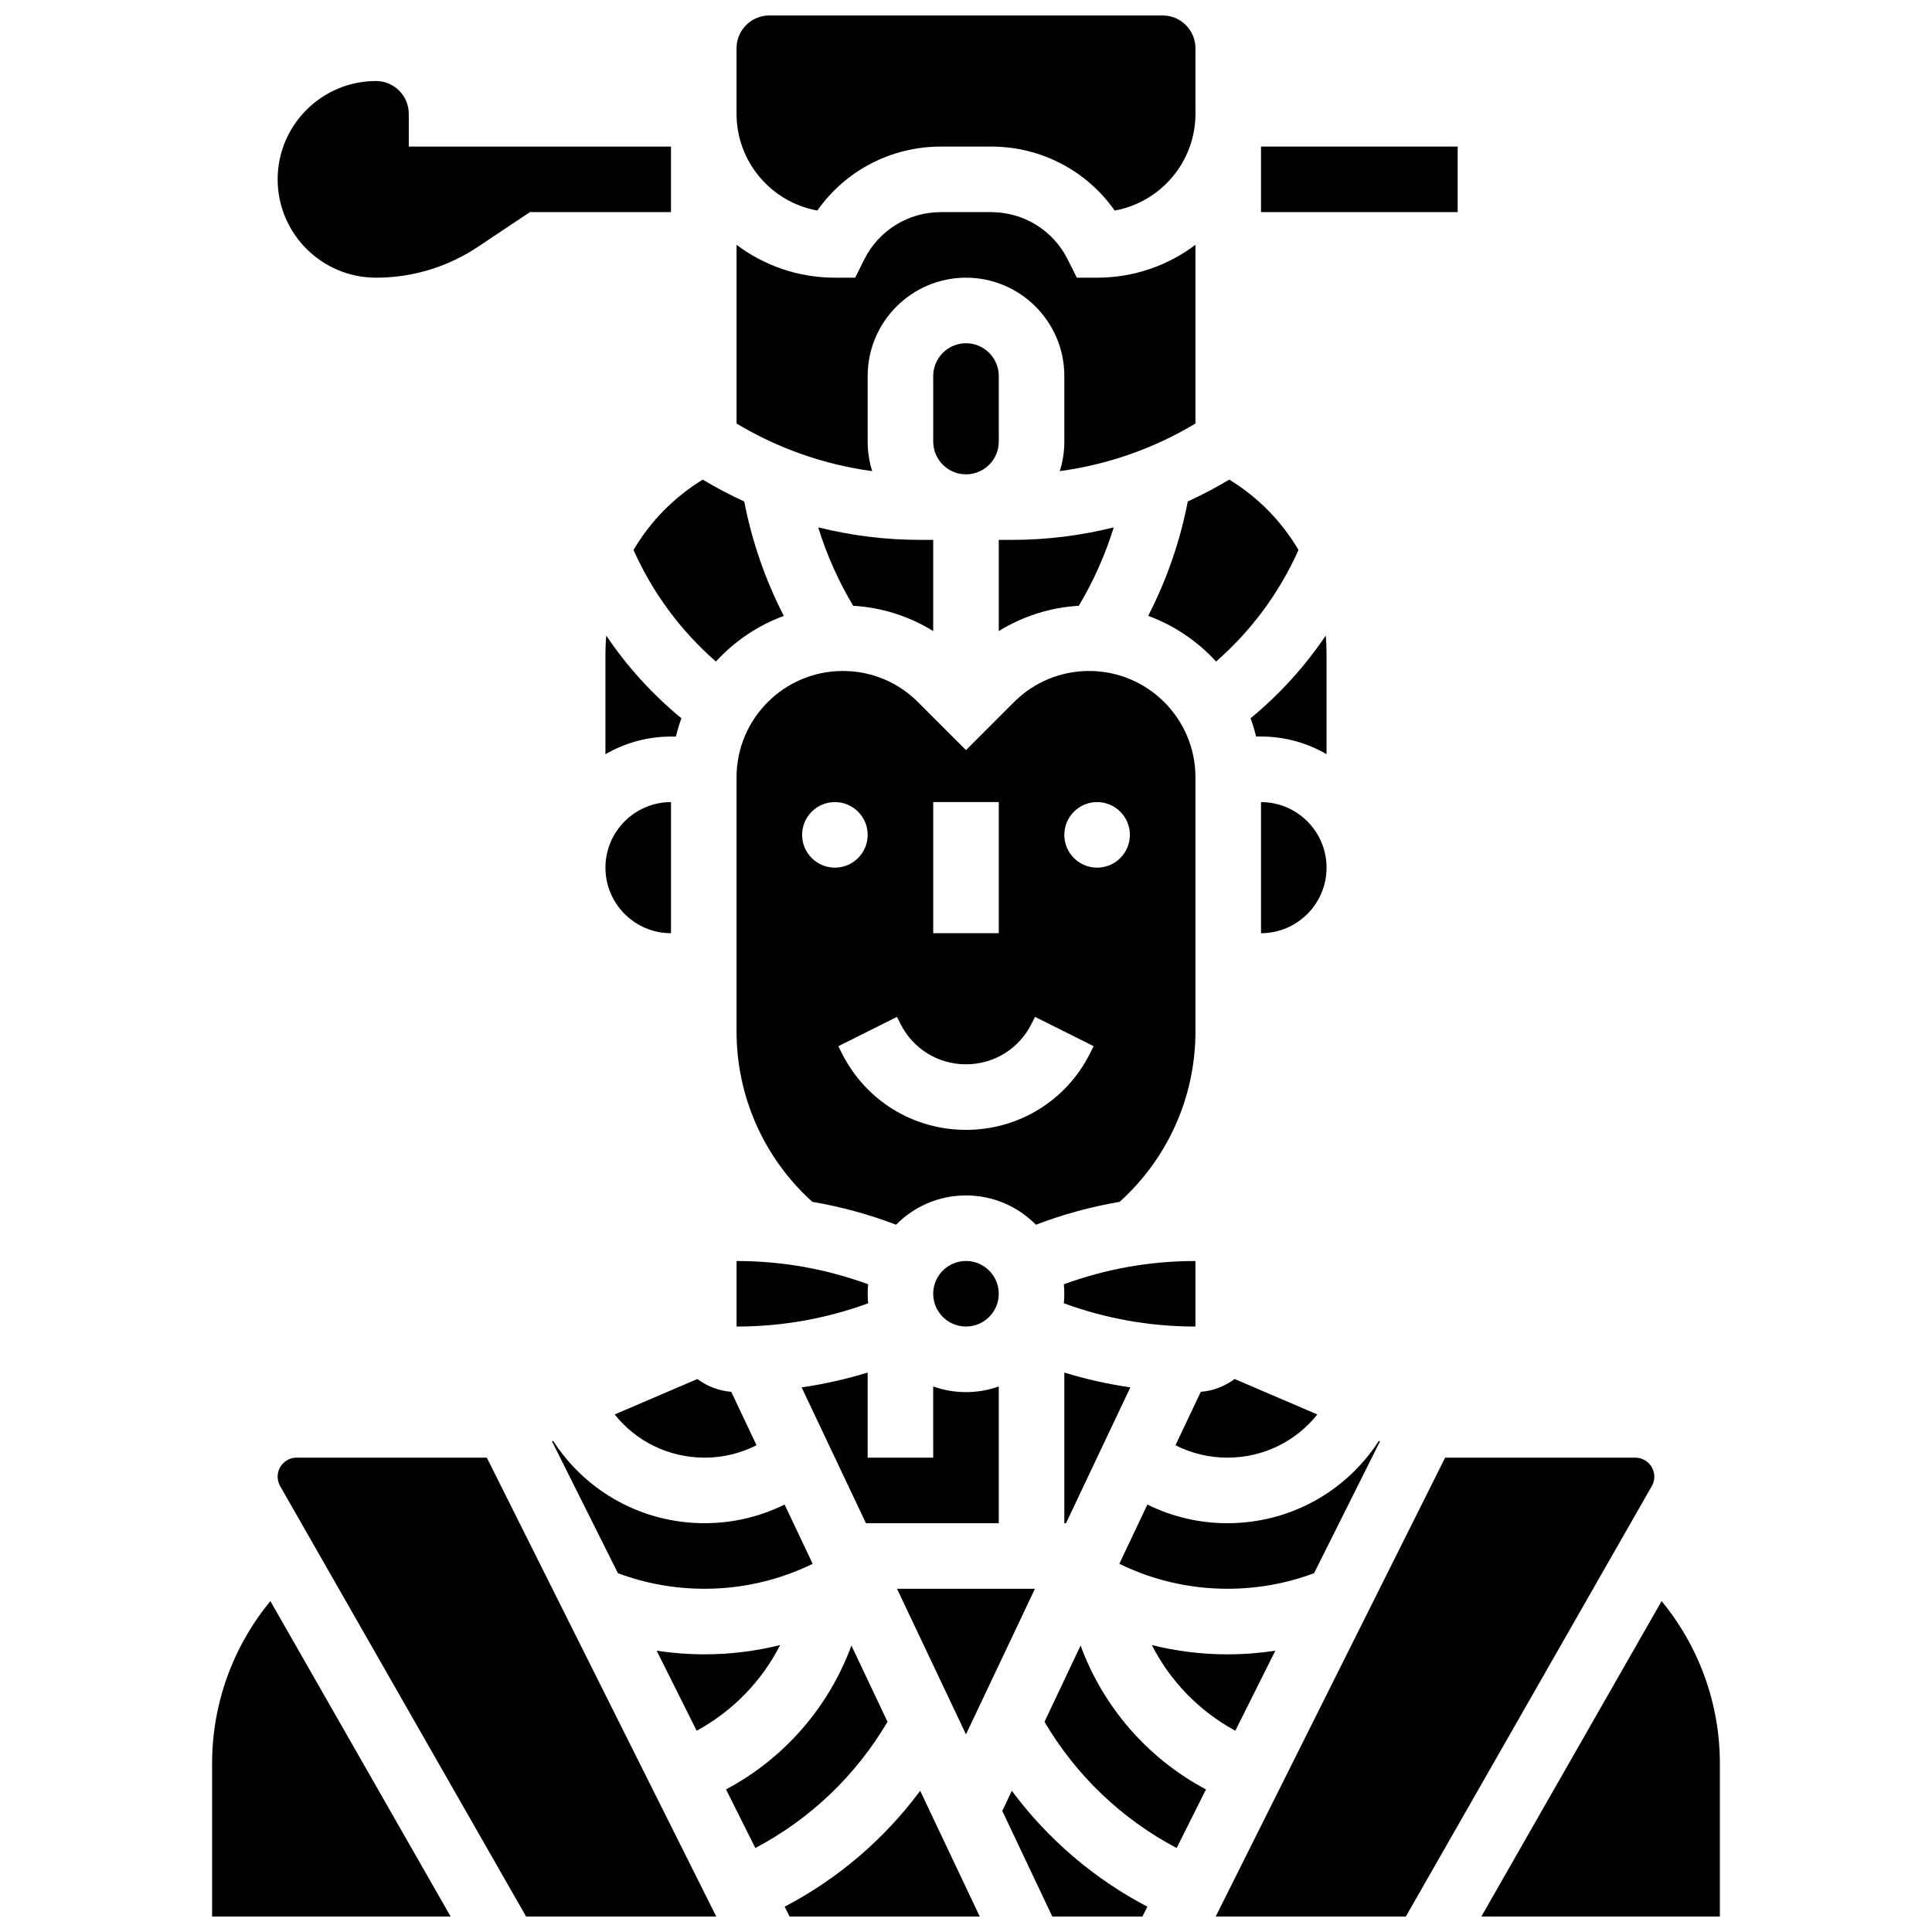
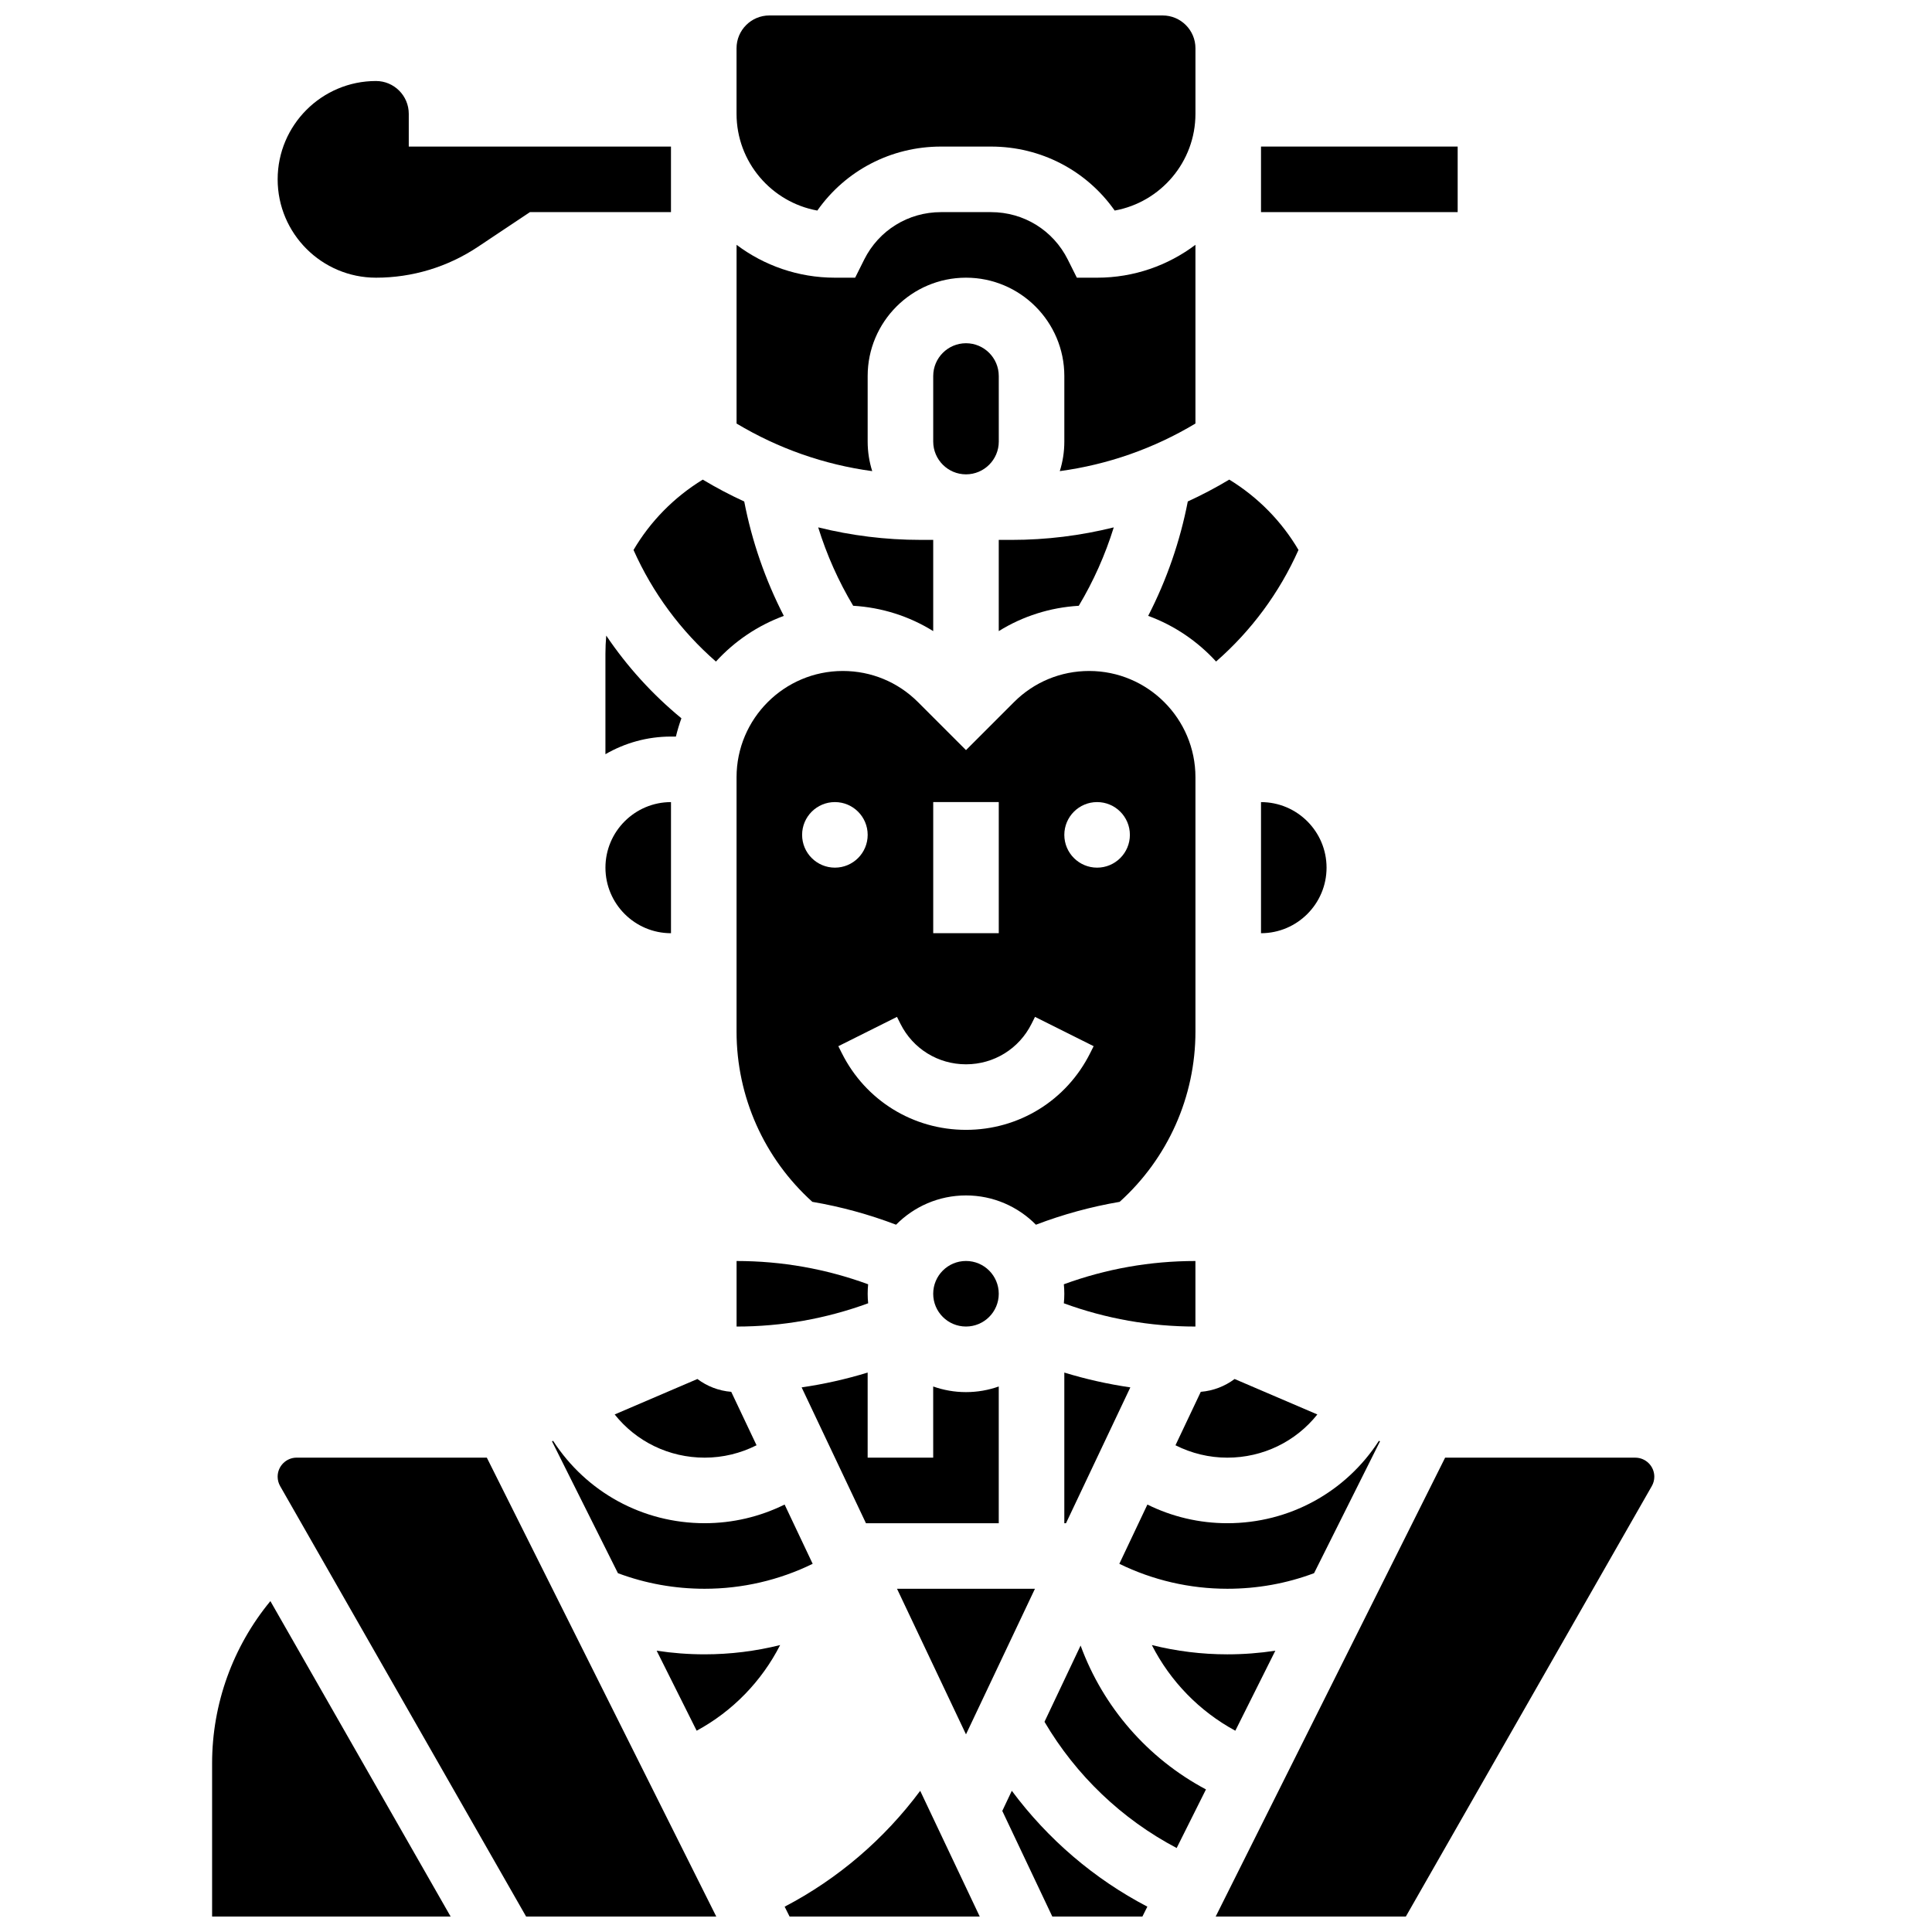
<svg xmlns="http://www.w3.org/2000/svg" width="800px" height="800px" version="1.1" viewBox="144 144 512 512">
  <defs>
    <clipPath id="g">
      <path d="m217 530h117v121.9h-117z" />
    </clipPath>
    <clipPath id="f">
      <path d="m351 618h53v33.902h-53z" />
    </clipPath>
    <clipPath id="e">
      <path d="m200 568h64v83.902h-64z" />
    </clipPath>
    <clipPath id="d">
-       <path d="m536 568h64v83.902h-64z" />
-     </clipPath>
+       </clipPath>
    <clipPath id="c">
      <path d="m466 530h117v121.9h-117z" />
    </clipPath>
    <clipPath id="b">
      <path d="m409 618h40v33.902h-40z" />
    </clipPath>
    <clipPath id="a">
      <path d="m339 148.09h122v51.906h-122z" />
    </clipPath>
  </defs>
  <path d="m418.27 565.04h-36.551l18.277 38.582z" />
-   <path d="m495.55 317.23c0-1.613-0.078-3.215-0.215-4.801-5.531 8.207-12.227 15.586-19.922 21.914 0.578 1.574 1.059 3.191 1.461 4.844h1.305c6.328 0 12.258 1.707 17.371 4.676z" />
  <path d="m408.68 547.67v-36.238c-2.719 0.965-5.641 1.492-8.688 1.492s-5.969-0.531-8.688-1.492l0.004 18.863h-17.371v-22.551c-5.731 1.754-11.574 3.062-17.496 3.926l17.047 36z" />
  <path d="m440.72 462.5c12.781-11.539 20.086-27.848 20.086-45.133v-67.383c0-15.531-12.637-28.168-28.168-28.168-7.523 0-14.598 2.93-19.918 8.25l-12.719 12.723-12.723-12.723c-5.32-5.32-12.395-8.25-19.918-8.25-15.531 0-28.164 12.637-28.164 28.168v67.383c0 17.281 7.301 33.594 20.086 45.133 7.559 1.289 14.969 3.312 22.188 6.059 4.727-4.785 11.285-7.758 18.531-7.758 7.242 0 13.805 2.973 18.531 7.762 7.219-2.754 14.629-4.773 22.188-6.062zm-5.977-105.94c4.797 0 8.688 3.891 8.688 8.688s-3.891 8.688-8.688 8.688c-4.797 0-8.688-3.891-8.688-8.688 0.004-4.797 3.891-8.688 8.688-8.688zm-43.43 0h17.371v34.746h-17.371zm-34.746 8.688c0-4.797 3.891-8.688 8.688-8.688s8.688 3.891 8.688 8.688-3.891 8.688-8.688 8.688c-4.797-0.004-8.688-3.891-8.688-8.688zm10.52 57.836-0.918-1.832 15.539-7.769 0.918 1.832c3.312 6.625 9.969 10.738 17.371 10.738s14.062-4.113 17.371-10.738l0.918-1.836 15.539 7.769-0.918 1.832c-6.269 12.551-18.879 20.344-32.906 20.344s-26.641-7.793-32.914-20.34z" />
  <path d="m408.68 311.25c6.363-3.953 13.609-6.262 21.207-6.711 3.898-6.512 7.016-13.516 9.27-20.777-8.789 2.184-17.859 3.316-27.055 3.316l-3.422-0.004z" />
  <path d="m400 234.96c-4.789 0-8.688 3.898-8.688 8.688v17.371c0 4.789 3.898 8.688 8.688 8.688s8.688-3.898 8.688-8.688l-0.004-17.371c0-4.789-3.894-8.688-8.684-8.688z" />
  <path d="m391.31 311.25v-24.176h-3.426c-9.195 0-18.266-1.133-27.055-3.316 2.254 7.262 5.371 14.266 9.27 20.777 7.602 0.453 14.848 2.762 21.211 6.715z" />
  <path d="m321.82 391.31v-34.746c-9.578 0-17.371 7.793-17.371 17.371 0 9.582 7.793 17.375 17.371 17.375z" />
  <path d="m509.72 525.96-0.297-0.129c-8.777 13.582-23.711 21.836-40.168 21.836-7.402 0-14.621-1.699-21.184-4.945l-7.438 15.703c8.883 4.34 18.645 6.613 28.621 6.613 7.953 0 15.672-1.391 22.988-4.129z" />
  <path d="m304.66 312.44c-0.137 1.586-0.215 3.184-0.215 4.801v26.633c5.113-2.965 11.047-4.676 17.371-4.676h1.305c0.402-1.648 0.887-3.269 1.461-4.844-7.695-6.332-14.391-13.707-19.922-21.914z" />
  <path d="m449.25 579.96c4.875 9.566 12.562 17.523 22.125 22.699l10.602-21.207c-4.18 0.641-8.422 0.965-12.723 0.965-6.789 0-13.5-0.836-20.004-2.457z" />
  <path d="m478.18 182.84h52.117v17.371h-52.117z" />
  <path d="m351.93 542.72c-6.566 3.242-13.781 4.945-21.184 4.945-16.453 0-31.391-8.254-40.168-21.832l-0.297 0.129 17.477 34.949c7.32 2.738 15.039 4.129 22.988 4.129 9.977 0 19.738-2.273 28.621-6.613z" />
  <path d="m328.82 509.45-21.926 9.395c5.715 7.184 14.398 11.449 23.855 11.449 4.809 0 9.492-1.141 13.742-3.285l-6.707-14.16c-3.352-0.266-6.422-1.492-8.965-3.398z" />
  <path d="m339.2 478.18v17.371c12 0 23.695-2.078 34.871-6.168-0.082-0.828-0.129-1.668-0.129-2.516 0-0.848 0.043-1.688 0.125-2.519-11.172-4.09-22.867-6.168-34.867-6.168z" />
  <path d="m318.02 581.45 10.602 21.207c9.559-5.176 17.246-13.133 22.125-22.699-6.504 1.621-13.215 2.457-20.004 2.457-4.301 0-8.547-0.324-12.723-0.965z" />
  <path d="m408.68 486.86c0 4.797-3.887 8.684-8.684 8.684-4.801 0-8.688-3.887-8.688-8.684s3.887-8.688 8.688-8.688c4.797 0 8.684 3.891 8.684 8.688" />
  <g clip-path="url(#g)">
    <path d="m222.62 530.29c-2.781 0-5.043 2.262-5.043 5.043 0 0.875 0.23 1.742 0.664 2.5l65.184 114.07h50.395l-60.805-121.61z" />
  </g>
-   <path d="m379.2 600.29-9.57-20.203c-5.977 16.305-17.805 29.93-33.227 38.121l7.766 15.531c14.504-7.633 26.676-19.234 35.031-33.449z" />
  <g clip-path="url(#f)">
    <path d="m351.94 649.29 1.309 2.617h50.395l-15.781-33.32c-9.508 12.785-21.789 23.324-35.922 30.703z" />
  </g>
  <g clip-path="url(#e)">
    <path d="m200.21 611.29v40.613h63.211l-47.766-83.594c-9.914 12.02-15.445 27.191-15.445 42.98z" />
  </g>
  <path d="m243.64 217.59c9.645 0 18.984-2.828 27.008-8.176l13.793-9.199h37.375v-17.371h-69.488v-8.688c0-4.789-3.898-8.688-8.688-8.688-14.367 0-26.059 11.691-26.059 26.059 0 14.371 11.691 26.062 26.059 26.062z" />
  <g clip-path="url(#d)">
-     <path d="m584.34 568.31-47.77 83.594h63.211v-40.613c0-15.789-5.531-30.961-15.441-42.98z" />
-   </g>
+     </g>
  <g clip-path="url(#c)">
    <path d="m582.41 535.34c0-2.781-2.262-5.043-5.043-5.043h-50.395l-60.805 121.61h50.395l65.18-114.07c0.438-0.762 0.668-1.625 0.668-2.5z" />
  </g>
  <path d="m311.89 289.75c5.07 11.367 12.508 21.426 21.84 29.57 4.894-5.363 11.051-9.555 17.992-12.102-4.91-9.539-8.461-19.801-10.492-30.316-3.754-1.723-7.422-3.656-10.992-5.797-7.684 4.707-13.93 11.129-18.348 18.645z" />
  <path d="m478.18 391.31c9.578 0 17.371-7.793 17.371-17.371s-7.793-17.371-17.371-17.371z" />
  <path d="m430.37 580.09-9.57 20.203c8.355 14.215 20.527 25.816 35.027 33.453l7.766-15.531c-15.418-8.195-27.246-21.82-33.223-38.125z" />
  <g clip-path="url(#b)">
    <path d="m412.14 618.58-2.523 5.332 13.254 27.988h23.879l1.309-2.617c-14.133-7.375-26.41-17.914-35.918-30.703z" />
  </g>
  <path d="m443.55 511.67c-5.926-0.863-11.766-2.172-17.496-3.926v39.926h0.445z" />
  <path d="m373.94 261.02v-17.371c0-14.371 11.691-26.059 26.059-26.059 14.371 0 26.059 11.691 26.059 26.059v17.371c0 2.727-0.422 5.359-1.203 7.832 12.695-1.715 24.895-5.981 35.949-12.613v-47.363c-7.262 5.469-16.285 8.715-26.059 8.715h-5.367l-2.402-4.801c-3.875-7.754-11.668-12.574-20.34-12.574h-13.273c-8.668 0-16.465 4.816-20.34 12.57l-2.398 4.805h-5.367c-9.77 0-18.797-3.246-26.059-8.711v47.363c11.059 6.629 23.254 10.898 35.949 12.613-0.781-2.477-1.207-5.109-1.207-7.836z" />
  <path d="m460.8 495.55v-17.371c-12 0-23.695 2.078-34.871 6.168 0.082 0.828 0.125 1.668 0.125 2.519 0 0.852-0.043 1.688-0.125 2.519 11.172 4.086 22.871 6.164 34.871 6.164z" />
  <path d="m462.22 512.85-6.707 14.16c4.25 2.148 8.93 3.285 13.742 3.285 9.457 0 18.137-4.269 23.855-11.449l-21.926-9.395c-2.547 1.898-5.617 3.125-8.965 3.398z" />
-   <path d="m448.28 307.21c6.945 2.547 13.098 6.742 17.992 12.102 9.332-8.145 16.77-18.203 21.84-29.57-4.418-7.516-10.664-13.938-18.344-18.645-3.57 2.141-7.238 4.074-10.992 5.797-2.035 10.52-5.586 20.781-10.496 30.316z" />
+   <path d="m448.28 307.21c6.945 2.547 13.098 6.742 17.992 12.102 9.332-8.145 16.77-18.203 21.84-29.57-4.418-7.516-10.664-13.938-18.344-18.645-3.57 2.141-7.238 4.074-10.992 5.797-2.035 10.52-5.586 20.781-10.496 30.316" />
  <g clip-path="url(#a)">
    <path d="m360.6 199.8c7.441-10.586 19.523-16.957 32.766-16.957h13.273c13.238 0 25.324 6.371 32.766 16.957 12.152-2.203 21.402-12.863 21.402-25.645v-17.371c0-4.789-3.898-8.688-8.688-8.688h-104.24c-4.789 0-8.688 3.898-8.688 8.688v17.371c0.004 12.781 9.25 23.441 21.406 25.645z" />
  </g>
</svg>